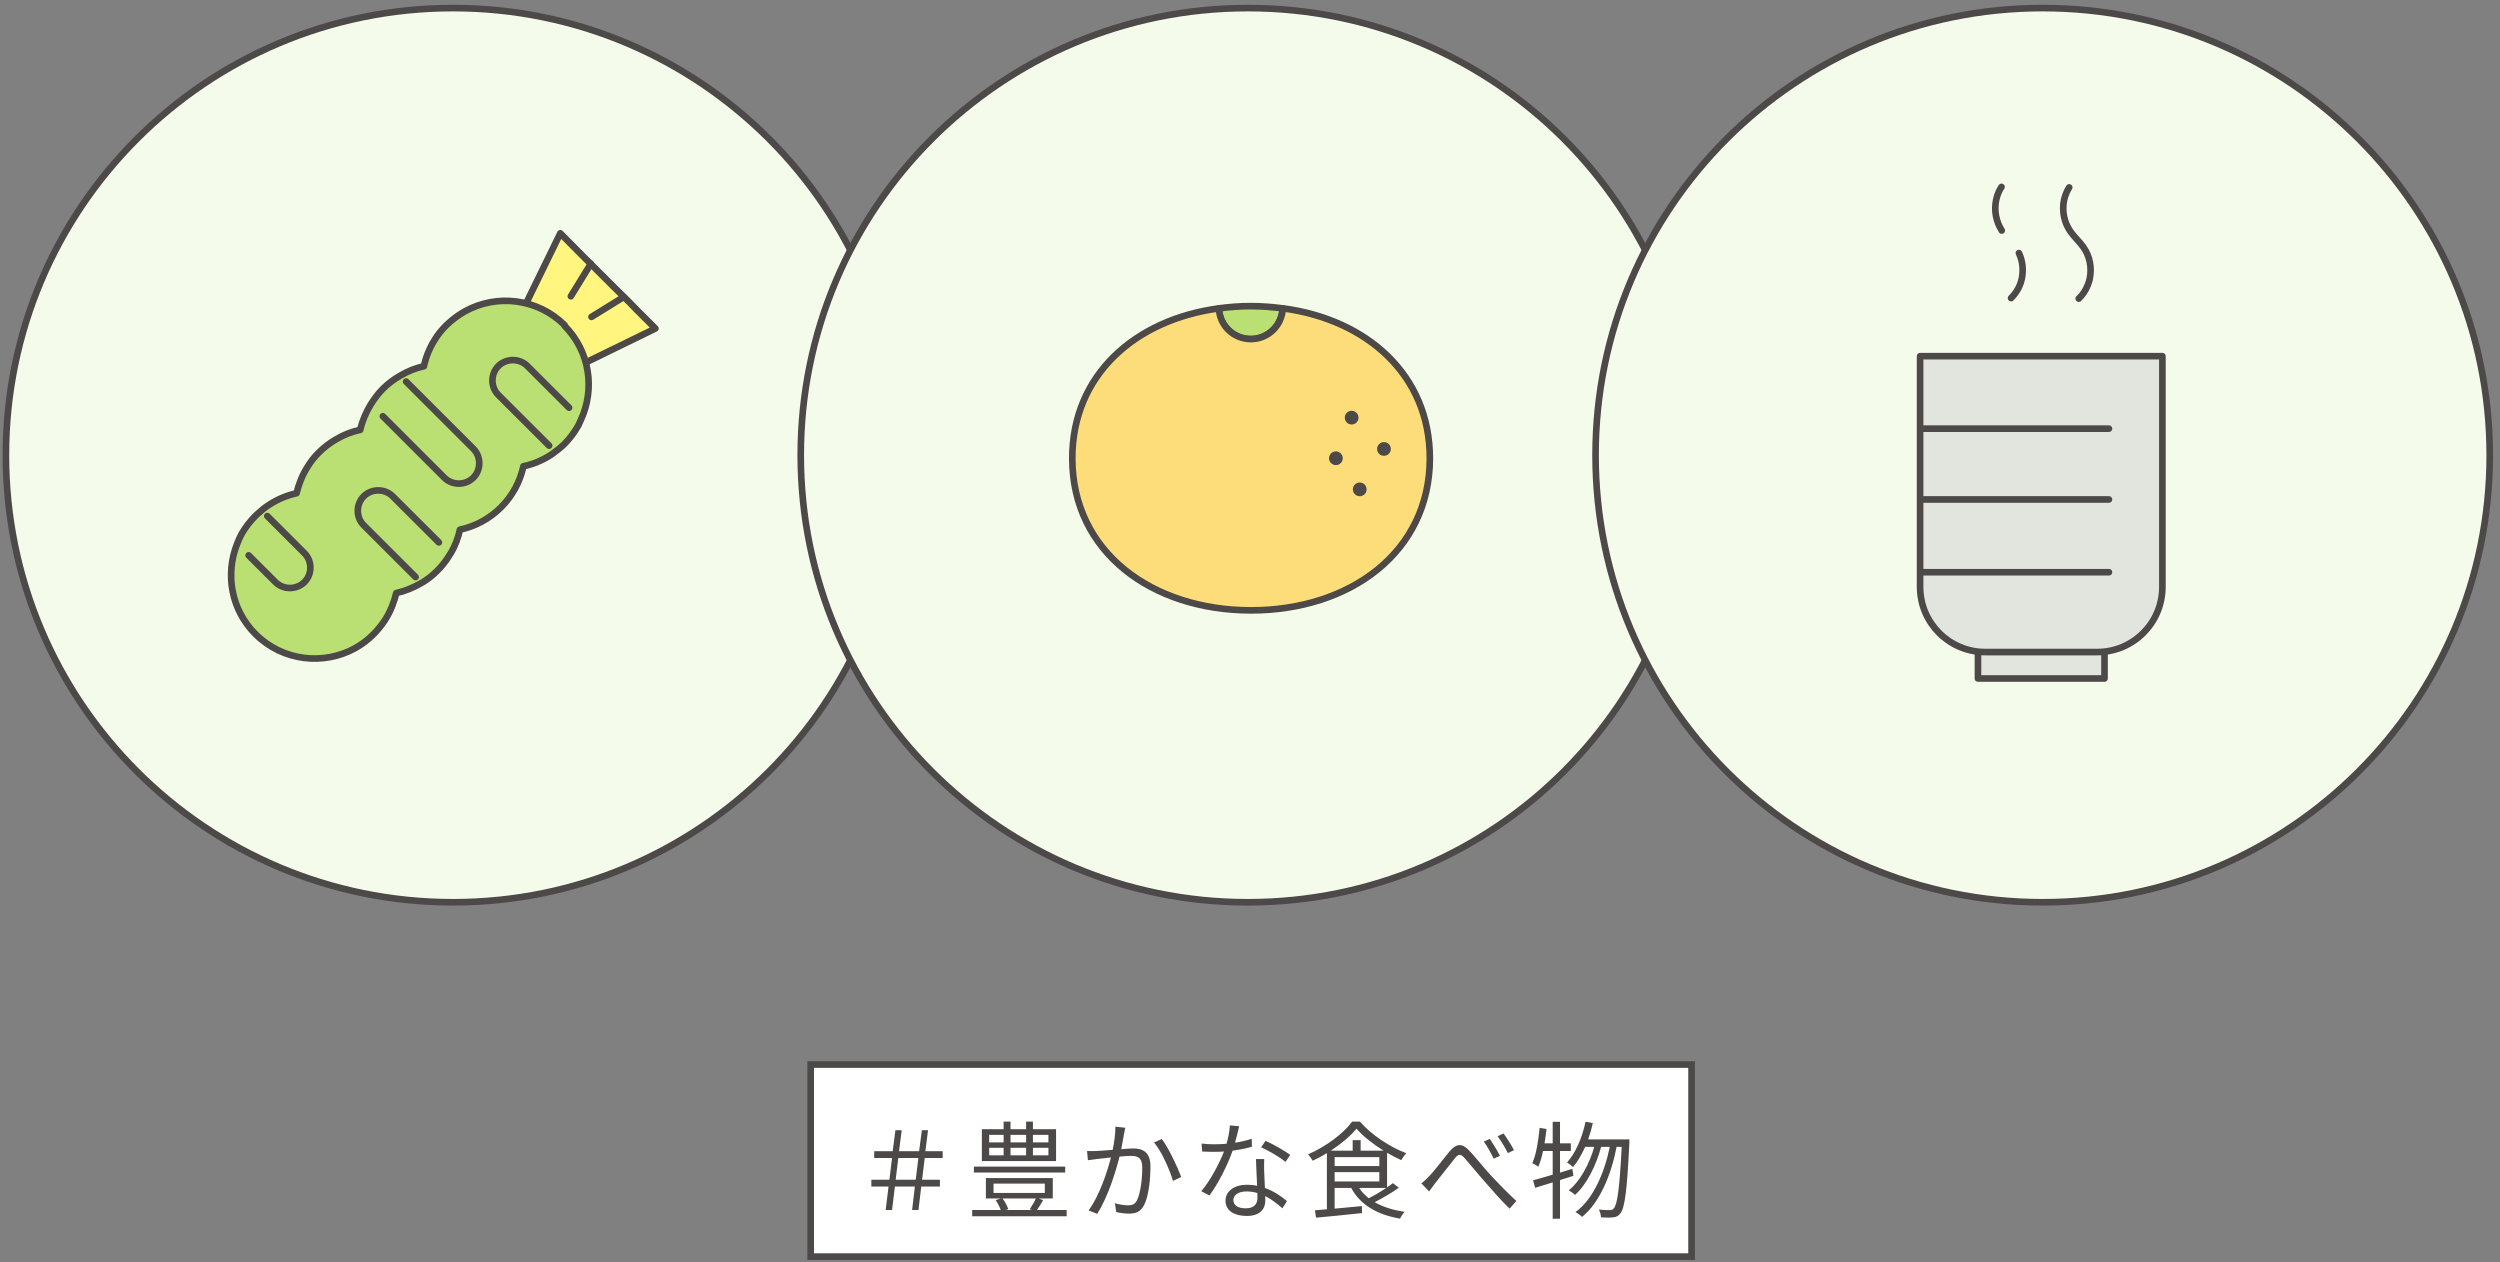
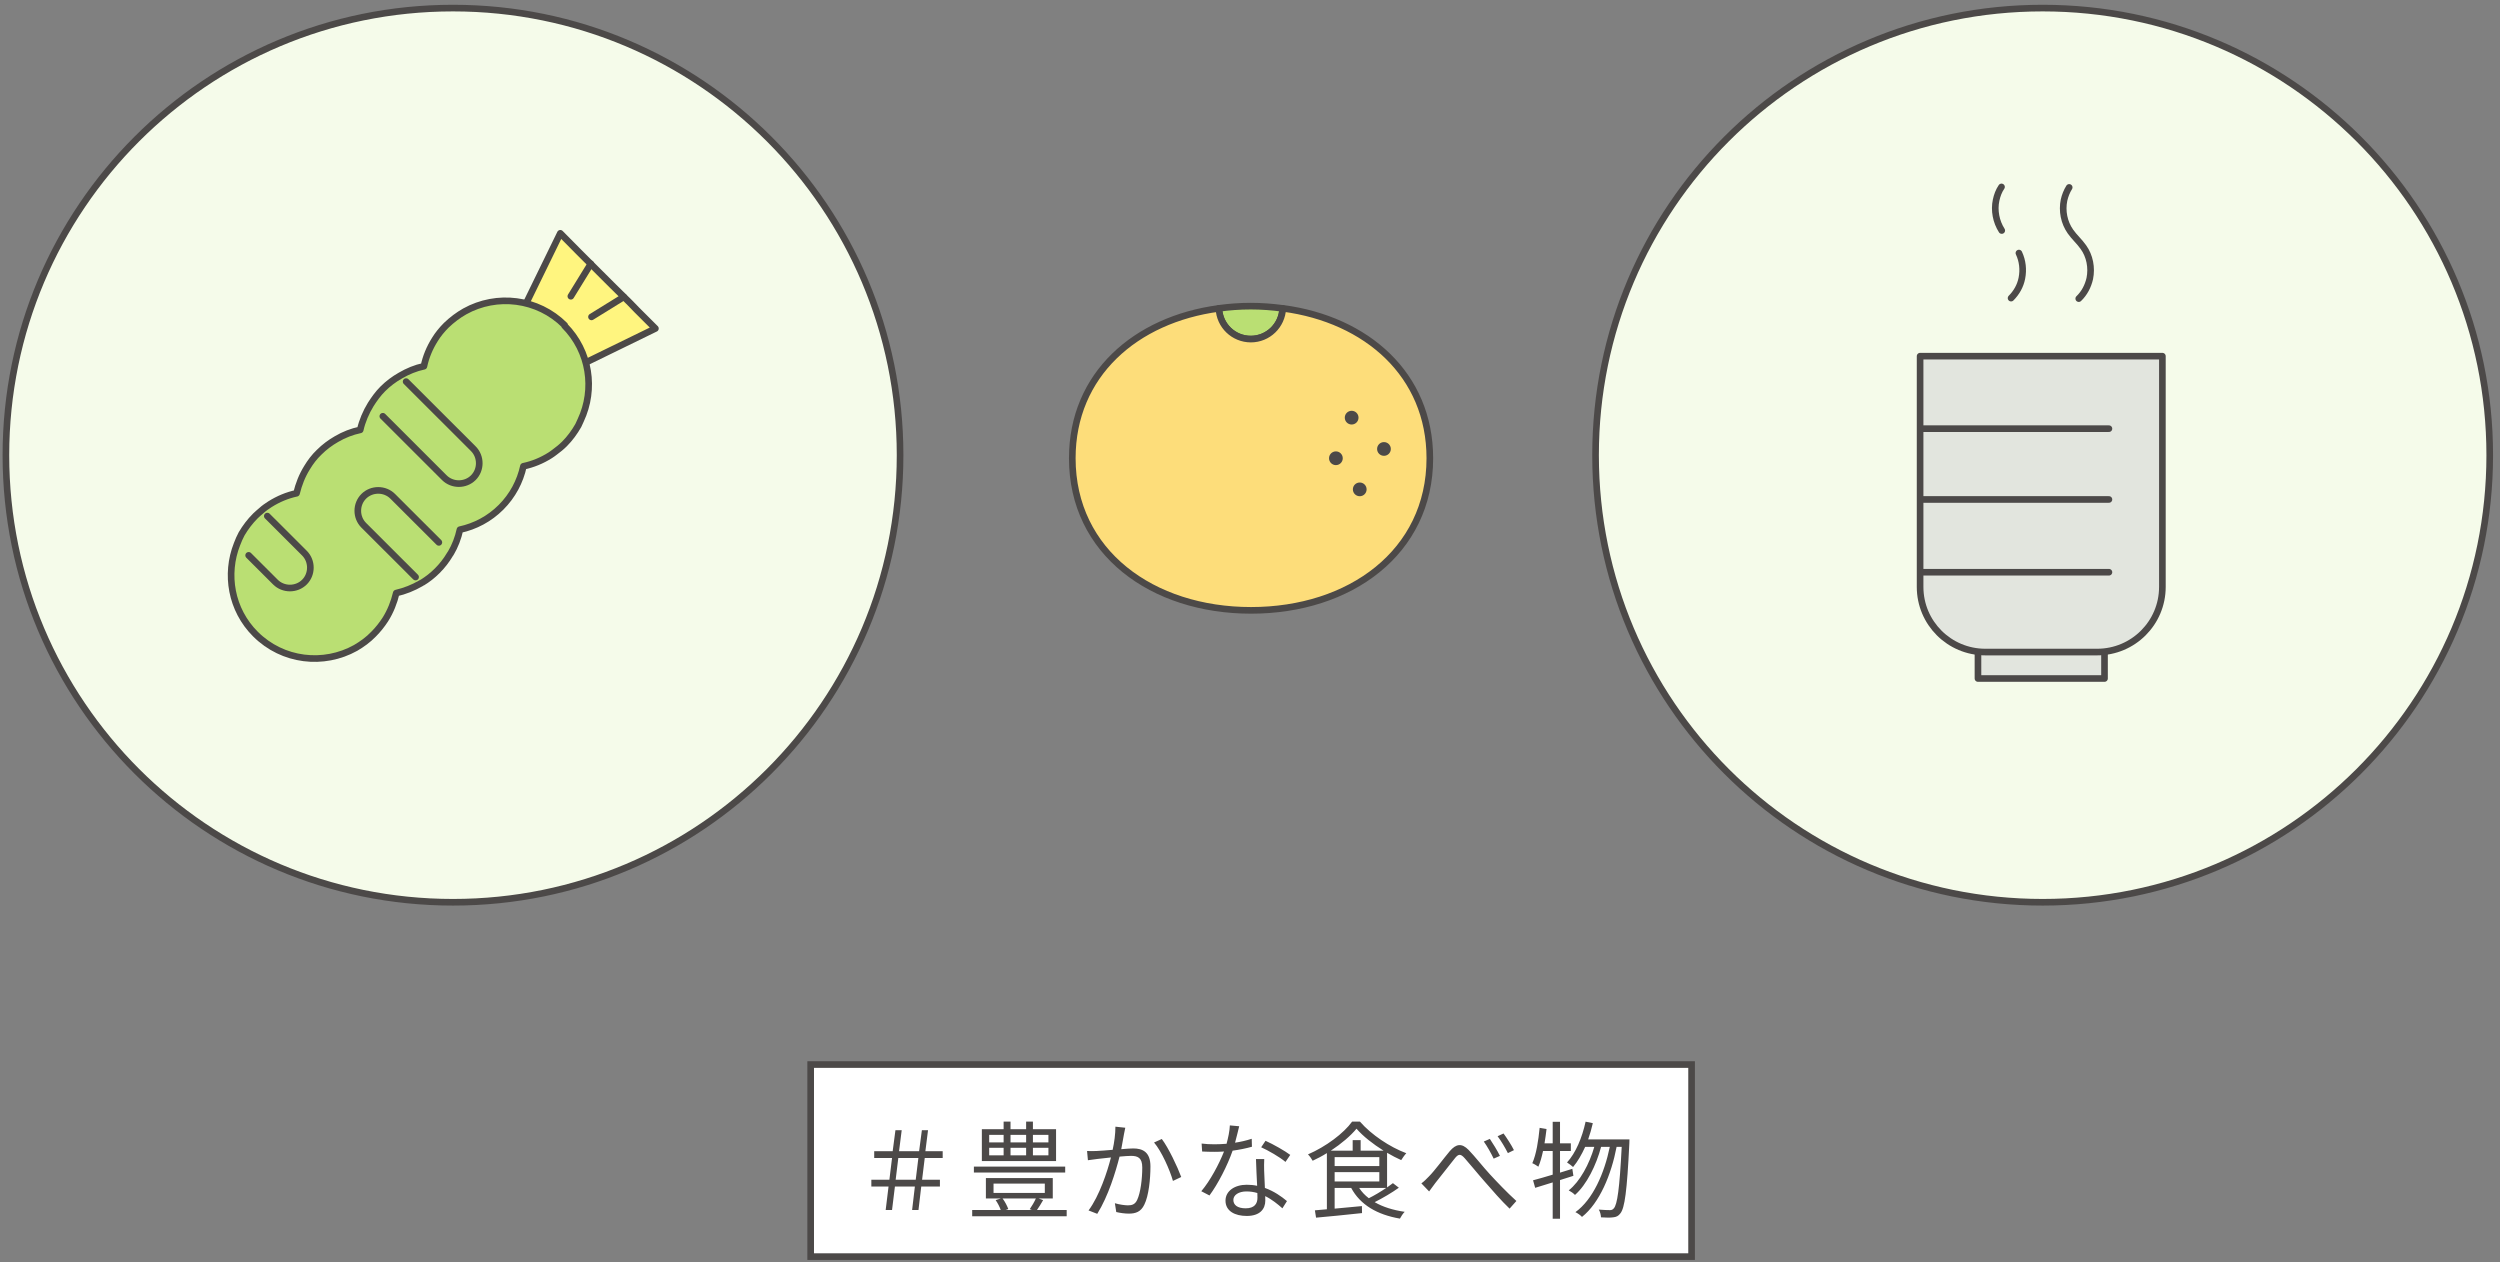
<svg xmlns="http://www.w3.org/2000/svg" width="309" height="156" viewBox="0 0 309 156" fill="none">
  <rect x="0" y="0" width="309" height="156" fill="#808080" stroke="none" />
  <path d="M56.001 1H55.98C25.467 1 0.73 25.736 0.73 56.25V56.27C0.73 86.784 25.467 111.52 55.98 111.52H56.001C86.514 111.52 111.25 86.784 111.25 56.27V56.25C111.25 25.736 86.514 1 56.001 1Z" fill="#F5FBEA" stroke="#4C4948" stroke-width="0.82" stroke-linecap="round" stroke-linejoin="round" />
  <path d="M78.701 38.299L77.86 37.431L75.607 35.208L74.657 34.259L72.403 32.008L71.562 31.168L69.254 28.836L64.504 38.57L66.676 39.519L66.16 40.197L68.576 41.281L69.635 43.694L70.313 43.179L71.29 45.348L81.009 40.603L78.701 38.299Z" fill="#FFF57F" stroke="#4C4948" stroke-width="0.82" stroke-linecap="round" stroke-linejoin="round" />
  <path d="M73.027 32.605L70.557 36.618" stroke="#4C4948" stroke-width="0.82" stroke-linecap="round" stroke-linejoin="round" />
  <path d="M77.1 36.699L73.109 39.167" stroke="#4C4948" stroke-width="0.82" stroke-linecap="round" stroke-linejoin="round" />
  <path d="M69.797 40.198C66.458 36.863 61.382 36.294 57.445 38.49C56.631 38.951 55.871 39.52 55.165 40.198C54.622 40.74 54.133 41.337 53.753 41.96C53.102 42.991 52.64 44.102 52.396 45.268C51.364 45.485 50.387 45.892 49.464 46.434C48.704 46.868 47.971 47.41 47.32 48.061C46.722 48.657 46.261 49.308 45.827 49.986C45.229 50.962 44.768 52.047 44.523 53.131C43.492 53.348 42.515 53.728 41.592 54.27C40.832 54.704 40.099 55.246 39.447 55.897C38.85 56.466 38.361 57.117 37.954 57.795C37.33 58.798 36.922 59.855 36.651 60.967C35.511 61.211 34.398 61.672 33.366 62.323C32.986 62.567 32.633 62.811 32.308 63.109C32.063 63.326 31.819 63.516 31.575 63.76C30.896 64.438 30.326 65.197 29.864 65.983C29.647 66.39 29.457 66.824 29.294 67.258C27.828 70.972 28.561 75.365 31.575 78.374C34.941 81.737 40.017 82.279 43.953 80.083C44.741 79.622 45.501 79.079 46.179 78.374C46.722 77.832 47.211 77.209 47.618 76.585C48.27 75.555 48.704 74.443 48.976 73.304C50.034 73.06 51.066 72.653 52.043 72.084C52.07 72.084 52.124 72.057 52.152 72.03C52.83 71.623 53.455 71.135 54.052 70.538C54.676 69.915 55.192 69.237 55.626 68.505C55.626 68.478 55.681 68.424 55.708 68.397C56.251 67.475 56.631 66.471 56.848 65.468C58.721 65.061 60.486 64.14 61.924 62.703C63.363 61.266 64.286 59.503 64.693 57.632C65.861 57.388 66.974 56.927 68.005 56.276C68.195 56.168 68.385 56.005 68.575 55.87C68.983 55.572 69.39 55.246 69.77 54.867C70.448 54.189 71.018 53.402 71.48 52.589C71.588 52.372 71.67 52.155 71.778 51.938C73.57 48.115 72.919 43.424 69.77 40.252L69.797 40.198Z" fill="#BADF73" stroke="#4C4948" stroke-width="0.82" stroke-linecap="round" stroke-linejoin="round" />
-   <path d="M70.339 50.392L65.181 45.24C64.204 44.264 62.575 44.264 61.598 45.24C60.621 46.216 60.621 47.843 61.598 48.819L67.869 55.082" stroke="#4C4948" stroke-width="0.82" stroke-miterlimit="10" stroke-linecap="round" />
  <path d="M54.242 67.039L48.541 61.345C47.564 60.369 45.935 60.369 44.958 61.345C43.98 62.322 43.98 63.948 44.958 64.924L51.364 71.323" stroke="#4C4948" stroke-width="0.82" stroke-miterlimit="10" stroke-linecap="round" />
  <path d="M47.318 51.45L54.919 59.042C55.897 60.018 57.525 60.018 58.503 59.042C59.48 58.066 59.48 56.439 58.503 55.463L50.196 47.166" stroke="#4C4948" stroke-width="0.82" stroke-miterlimit="10" stroke-linecap="round" />
  <path d="M30.732 68.641L34.044 71.948C35.022 72.924 36.65 72.924 37.628 71.948C38.605 70.972 38.605 69.346 37.628 68.369L33.04 63.787" stroke="#4C4948" stroke-width="0.82" stroke-miterlimit="10" stroke-linecap="round" />
-   <path d="M154.241 1H154.221C123.707 1 98.971 25.736 98.971 56.25V56.27C98.971 86.784 123.707 111.52 154.221 111.52H154.241C184.755 111.52 209.491 86.784 209.491 56.27V56.25C209.491 25.736 184.755 1 154.241 1Z" fill="#F5FBEA" stroke="#4C4948" stroke-width="0.82" stroke-linecap="round" stroke-linejoin="round" />
  <path d="M154.581 41.91C156.704 41.91 158.451 40.237 158.526 38.114C157.253 37.94 155.93 37.84 154.581 37.84C153.233 37.84 151.91 37.94 150.637 38.114C150.737 40.237 152.459 41.91 154.581 41.91Z" fill="#BADF73" stroke="#4C4948" stroke-width="0.82" stroke-linecap="round" stroke-linejoin="round" />
  <path d="M158.551 38.115C158.451 40.237 156.728 41.91 154.606 41.91C152.484 41.91 150.736 40.237 150.661 38.115C140.35 39.488 132.535 46.304 132.535 56.641C132.535 68.275 142.422 75.441 154.631 75.441C166.84 75.441 176.727 68.275 176.727 56.641C176.727 46.304 168.912 39.488 158.601 38.115H158.551Z" fill="#FDDD7A" stroke="#4C4948" stroke-width="0.82" stroke-linecap="round" stroke-linejoin="round" />
  <path d="M167.064 52.471C167.533 52.471 167.913 52.091 167.913 51.622C167.913 51.154 167.533 50.773 167.064 50.773C166.595 50.773 166.215 51.154 166.215 51.622C166.215 52.091 166.595 52.471 167.064 52.471Z" fill="#4C4948" />
  <path d="M171.058 56.34C171.527 56.34 171.907 55.96 171.907 55.492C171.907 55.023 171.527 54.643 171.058 54.643C170.589 54.643 170.209 55.023 170.209 55.492C170.209 55.96 170.589 56.34 171.058 56.34Z" fill="#4C4948" />
  <path d="M165.116 57.489C165.585 57.489 165.965 57.109 165.965 56.64C165.965 56.171 165.585 55.791 165.116 55.791C164.648 55.791 164.268 56.171 164.268 56.64C164.268 57.109 164.648 57.489 165.116 57.489Z" fill="#4C4948" />
  <path d="M168.064 61.334C168.533 61.334 168.913 60.954 168.913 60.486C168.913 60.017 168.533 59.637 168.064 59.637C167.595 59.637 167.215 60.017 167.215 60.486C167.215 60.954 167.595 61.334 168.064 61.334Z" fill="#4C4948" />
  <path d="M252.481 1H252.461C221.947 1 197.211 25.736 197.211 56.25V56.27C197.211 86.784 221.947 111.52 252.461 111.52H252.481C282.995 111.52 307.731 86.784 307.731 56.27V56.25C307.731 25.736 282.995 1 252.481 1Z" fill="#F5FBEA" stroke="#4C4948" stroke-width="0.82" stroke-linecap="round" stroke-linejoin="round" />
  <path d="M249.538 31.278C249.993 32.246 250.114 33.336 249.902 34.396C249.72 35.334 249.235 36.182 248.568 36.848" stroke="#4C4948" stroke-width="0.82" stroke-miterlimit="10" stroke-linecap="round" />
  <path d="M247.386 23.104C247.053 23.588 246.841 24.163 246.72 24.738C246.447 26.01 246.719 27.402 247.417 28.492" stroke="#4C4948" stroke-width="0.82" stroke-miterlimit="10" stroke-linecap="round" />
  <path d="M255.751 23.164C255.448 23.648 255.236 24.193 255.114 24.738C254.842 26.07 255.115 27.493 255.903 28.613C256.388 29.31 257.024 29.855 257.509 30.551C258.297 31.641 258.57 33.094 258.297 34.426C258.085 35.365 257.63 36.243 256.933 36.909" stroke="#4C4948" stroke-width="0.82" stroke-miterlimit="10" stroke-linecap="round" />
  <path d="M260.117 78.172H244.477V83.863H260.117V78.172Z" fill="#E2E5DE" stroke="#4C4948" stroke-width="0.82" stroke-linecap="round" stroke-linejoin="round" />
  <path d="M237.355 44.023H267.271V72.542C267.271 76.992 263.664 80.595 259.208 80.595H245.387C240.931 80.595 237.324 76.992 237.324 72.542V44.023H237.355Z" fill="#E2E5DE" stroke="#4C4948" stroke-width="0.82" stroke-linecap="round" stroke-linejoin="round" />
  <path d="M237.537 52.984H260.664" stroke="#4C4948" stroke-width="0.82" stroke-miterlimit="10" stroke-linecap="round" />
  <path d="M237.537 61.734H260.664" stroke="#4C4948" stroke-width="0.82" stroke-miterlimit="10" stroke-linecap="round" />
  <path d="M237.537 70.727H260.664" stroke="#4C4948" stroke-width="0.82" stroke-miterlimit="10" stroke-linecap="round" />
  <rect x="100.199" y="131.578" width="108.881" height="23.74" fill="white" stroke="#4C4948" stroke-width="0.82" />
  <path d="M109.469 149.558H110.256L110.611 146.658H113.078L112.736 149.558H113.524L113.865 146.658H116.174V145.818H113.97L114.298 143.128H116.516V142.288H114.377L114.705 139.69H113.944L113.602 142.288H111.122L111.451 139.69H110.676L110.335 142.288H108.052V143.128H110.256L109.928 145.818H107.698V146.658H109.823L109.469 149.558ZM110.703 145.818L111.031 143.128H113.511L113.183 145.818H110.703ZM129.585 141.199H127.669V140.267H129.585V141.199ZM129.585 142.8H127.669V141.868H129.585V142.8ZM122.263 141.868H124.047V142.8H122.263V141.868ZM122.263 140.267H124.047V141.199H122.263V140.267ZM126.829 141.868V142.8H124.9V141.868H126.829ZM126.829 140.267V141.199H124.9V140.267H126.829ZM130.529 139.572H127.669V138.627H126.829V139.572H124.9V138.627H124.047V139.572H121.357V143.509H130.529V139.572ZM131.658 144.191H120.373V144.926H131.658V144.191ZM128.036 148.127C127.853 148.547 127.525 149.098 127.275 149.453L127.551 149.558H124.297L124.625 149.44C124.494 149.072 124.231 148.547 123.916 148.127H128.036ZM122.801 146.29H129.139V147.445H122.801V146.29ZM128.168 149.558C128.404 149.216 128.679 148.783 128.929 148.337L128.364 148.127H130.123V145.608H121.856V148.127H123.719L123.063 148.337C123.313 148.692 123.562 149.177 123.693 149.558H120.163V150.332H131.842V149.558H128.168ZM139.085 139.388L137.865 139.257C137.865 140.149 137.733 141.173 137.523 142.118C136.736 142.183 135.962 142.249 135.529 142.262C135.109 142.275 134.768 142.288 134.361 142.262L134.466 143.404C134.807 143.351 135.345 143.285 135.647 143.246C135.988 143.207 136.618 143.128 137.313 143.062C136.867 144.821 135.883 147.812 134.545 149.61L135.621 150.03C136.998 147.812 137.891 144.847 138.376 142.957C138.954 142.905 139.478 142.866 139.793 142.866C140.62 142.866 141.184 143.089 141.184 144.296C141.184 145.713 140.974 147.419 140.554 148.311C140.292 148.875 139.898 148.98 139.413 148.98C139.045 148.98 138.35 148.888 137.799 148.718L137.969 149.807C138.389 149.912 139.019 150.004 139.518 150.004C140.371 150.004 141.014 149.781 141.434 148.902C141.985 147.812 142.195 145.726 142.195 144.165C142.195 142.393 141.237 141.947 140.069 141.947C139.754 141.947 139.203 141.986 138.586 142.039C138.731 141.317 138.849 140.543 138.927 140.162C138.98 139.913 139.032 139.624 139.085 139.388ZM143.599 140.779L142.641 141.212C143.572 142.301 144.596 144.611 144.976 145.962L146 145.477C145.554 144.256 144.412 141.842 143.599 140.779ZM153.164 139.205L152.01 139.1C151.983 139.808 151.8 140.635 151.603 141.37C151.091 141.409 150.593 141.435 150.12 141.435C149.569 141.435 149.005 141.409 148.519 141.343L148.585 142.328C149.084 142.354 149.635 142.367 150.12 142.367C150.501 142.367 150.894 142.354 151.288 142.328C150.684 143.863 149.569 145.962 148.48 147.235L149.49 147.76C150.54 146.343 151.708 144.073 152.351 142.223C153.217 142.104 154.044 141.934 154.739 141.737L154.713 140.753C154.044 140.976 153.335 141.133 152.653 141.238C152.863 140.477 153.046 139.677 153.164 139.205ZM152.443 148.311C152.443 147.707 153.099 147.261 154.057 147.261C154.529 147.261 154.988 147.327 155.408 147.458C155.421 147.681 155.421 147.878 155.421 148.049C155.421 148.77 155.054 149.348 153.965 149.348C152.941 149.348 152.443 148.928 152.443 148.311ZM156.261 143.259H155.238C155.264 144.191 155.329 145.49 155.382 146.566C154.975 146.474 154.542 146.435 154.096 146.435C152.613 146.435 151.472 147.196 151.472 148.403C151.472 149.702 152.653 150.292 154.096 150.292C155.723 150.292 156.392 149.44 156.392 148.39C156.392 148.232 156.392 148.049 156.379 147.839C157.232 148.259 157.941 148.849 158.505 149.348L159.069 148.455C158.387 147.878 157.468 147.235 156.34 146.828C156.314 146.015 156.261 145.162 156.248 144.676C156.235 144.204 156.235 143.797 156.261 143.259ZM158.885 143.613L159.476 142.747C158.859 142.275 157.363 141.422 156.419 141.002L155.881 141.803C156.76 142.196 158.177 143.01 158.885 143.613ZM171.338 146.828C170.669 147.288 169.868 147.76 169.186 148.101C168.7 147.734 168.307 147.314 167.992 146.828H171.338ZM164.961 144.873H170.485V146.028H164.961V144.873ZM164.961 143.023H170.485V144.125H164.961V143.023ZM168.176 142.223V140.924H167.191V142.223H164.488C165.787 141.37 166.942 140.386 167.664 139.506C168.464 140.438 169.711 141.409 171.01 142.223H168.176ZM172.165 146.238C171.955 146.395 171.705 146.579 171.443 146.763V142.485C172.033 142.826 172.624 143.141 173.188 143.39C173.359 143.128 173.595 142.774 173.818 142.538C171.784 141.776 169.514 140.267 168.084 138.627H167.126C166.076 140.084 163.885 141.724 161.667 142.682C161.877 142.892 162.127 143.246 162.245 143.469C162.835 143.194 163.439 142.879 164.003 142.524V149.466C163.452 149.518 162.953 149.558 162.52 149.597L162.665 150.502C164.16 150.371 166.299 150.161 168.346 149.938L168.333 149.072L164.961 149.387V146.828H167.008C168.123 148.915 170.209 150.135 173.031 150.62C173.162 150.371 173.411 149.978 173.621 149.781C172.178 149.571 170.918 149.177 169.908 148.587C170.892 148.088 172.02 147.432 172.899 146.802L172.165 146.238ZM175.681 146.264L176.639 147.261C176.849 146.986 177.151 146.566 177.413 146.212C178.083 145.398 179.172 143.955 179.788 143.207C180.234 142.642 180.497 142.538 181.048 143.167C181.652 143.837 182.662 145.096 183.515 146.054C184.407 147.078 185.588 148.442 186.585 149.387L187.425 148.442C186.244 147.379 184.945 146.002 184.145 145.136C183.318 144.243 182.308 142.944 181.52 142.131C180.654 141.252 179.972 141.383 179.198 142.275C178.424 143.194 177.321 144.703 176.626 145.398C176.272 145.765 176.009 146.028 175.681 146.264ZM184.145 140.766L183.397 141.094C183.83 141.698 184.289 142.524 184.617 143.207L185.391 142.866C185.089 142.236 184.473 141.252 184.145 140.766ZM185.837 140.097L185.103 140.438C185.549 141.029 186.021 141.829 186.375 142.524L187.123 142.157C186.822 141.54 186.179 140.556 185.837 140.097ZM194.472 145.332L194.34 144.466L192.818 144.939V142.262H194.157V141.317H192.818V138.653H191.913V141.317H190.902C190.994 140.74 191.086 140.136 191.152 139.546L190.299 139.401C190.141 141.002 189.892 142.656 189.393 143.771C189.603 143.85 189.971 144.086 190.141 144.204C190.378 143.666 190.561 142.997 190.719 142.262H191.913V145.188C190.994 145.477 190.154 145.7 189.485 145.884L189.748 146.815C190.391 146.618 191.139 146.382 191.913 146.146V150.634H192.818V145.857L194.472 145.332ZM196.295 140.832C196.518 140.189 196.715 139.52 196.873 138.824L195.98 138.64C195.547 140.622 194.76 142.511 193.684 143.679C193.881 143.81 194.275 144.086 194.432 144.243C194.996 143.574 195.495 142.708 195.928 141.75H197.056C196.453 143.85 195.285 146.041 193.894 147.13C194.17 147.274 194.485 147.498 194.668 147.694C196.099 146.448 197.306 143.994 197.896 141.75H198.972C198.29 145.044 196.873 148.272 194.721 149.82C195.009 149.964 195.351 150.201 195.534 150.411C197.713 148.678 199.156 145.188 199.812 141.75H200.442C200.179 146.946 199.891 148.888 199.471 149.348C199.327 149.518 199.195 149.571 198.985 149.571C198.723 149.571 198.198 149.558 197.608 149.505C197.778 149.768 197.87 150.174 197.883 150.463C198.46 150.502 199.025 150.516 199.379 150.463C199.773 150.424 200.035 150.306 200.284 149.964C200.809 149.308 201.098 147.274 201.387 141.33C201.4 141.212 201.4 140.832 201.4 140.832H196.295Z" fill="#4C4948" />
</svg>